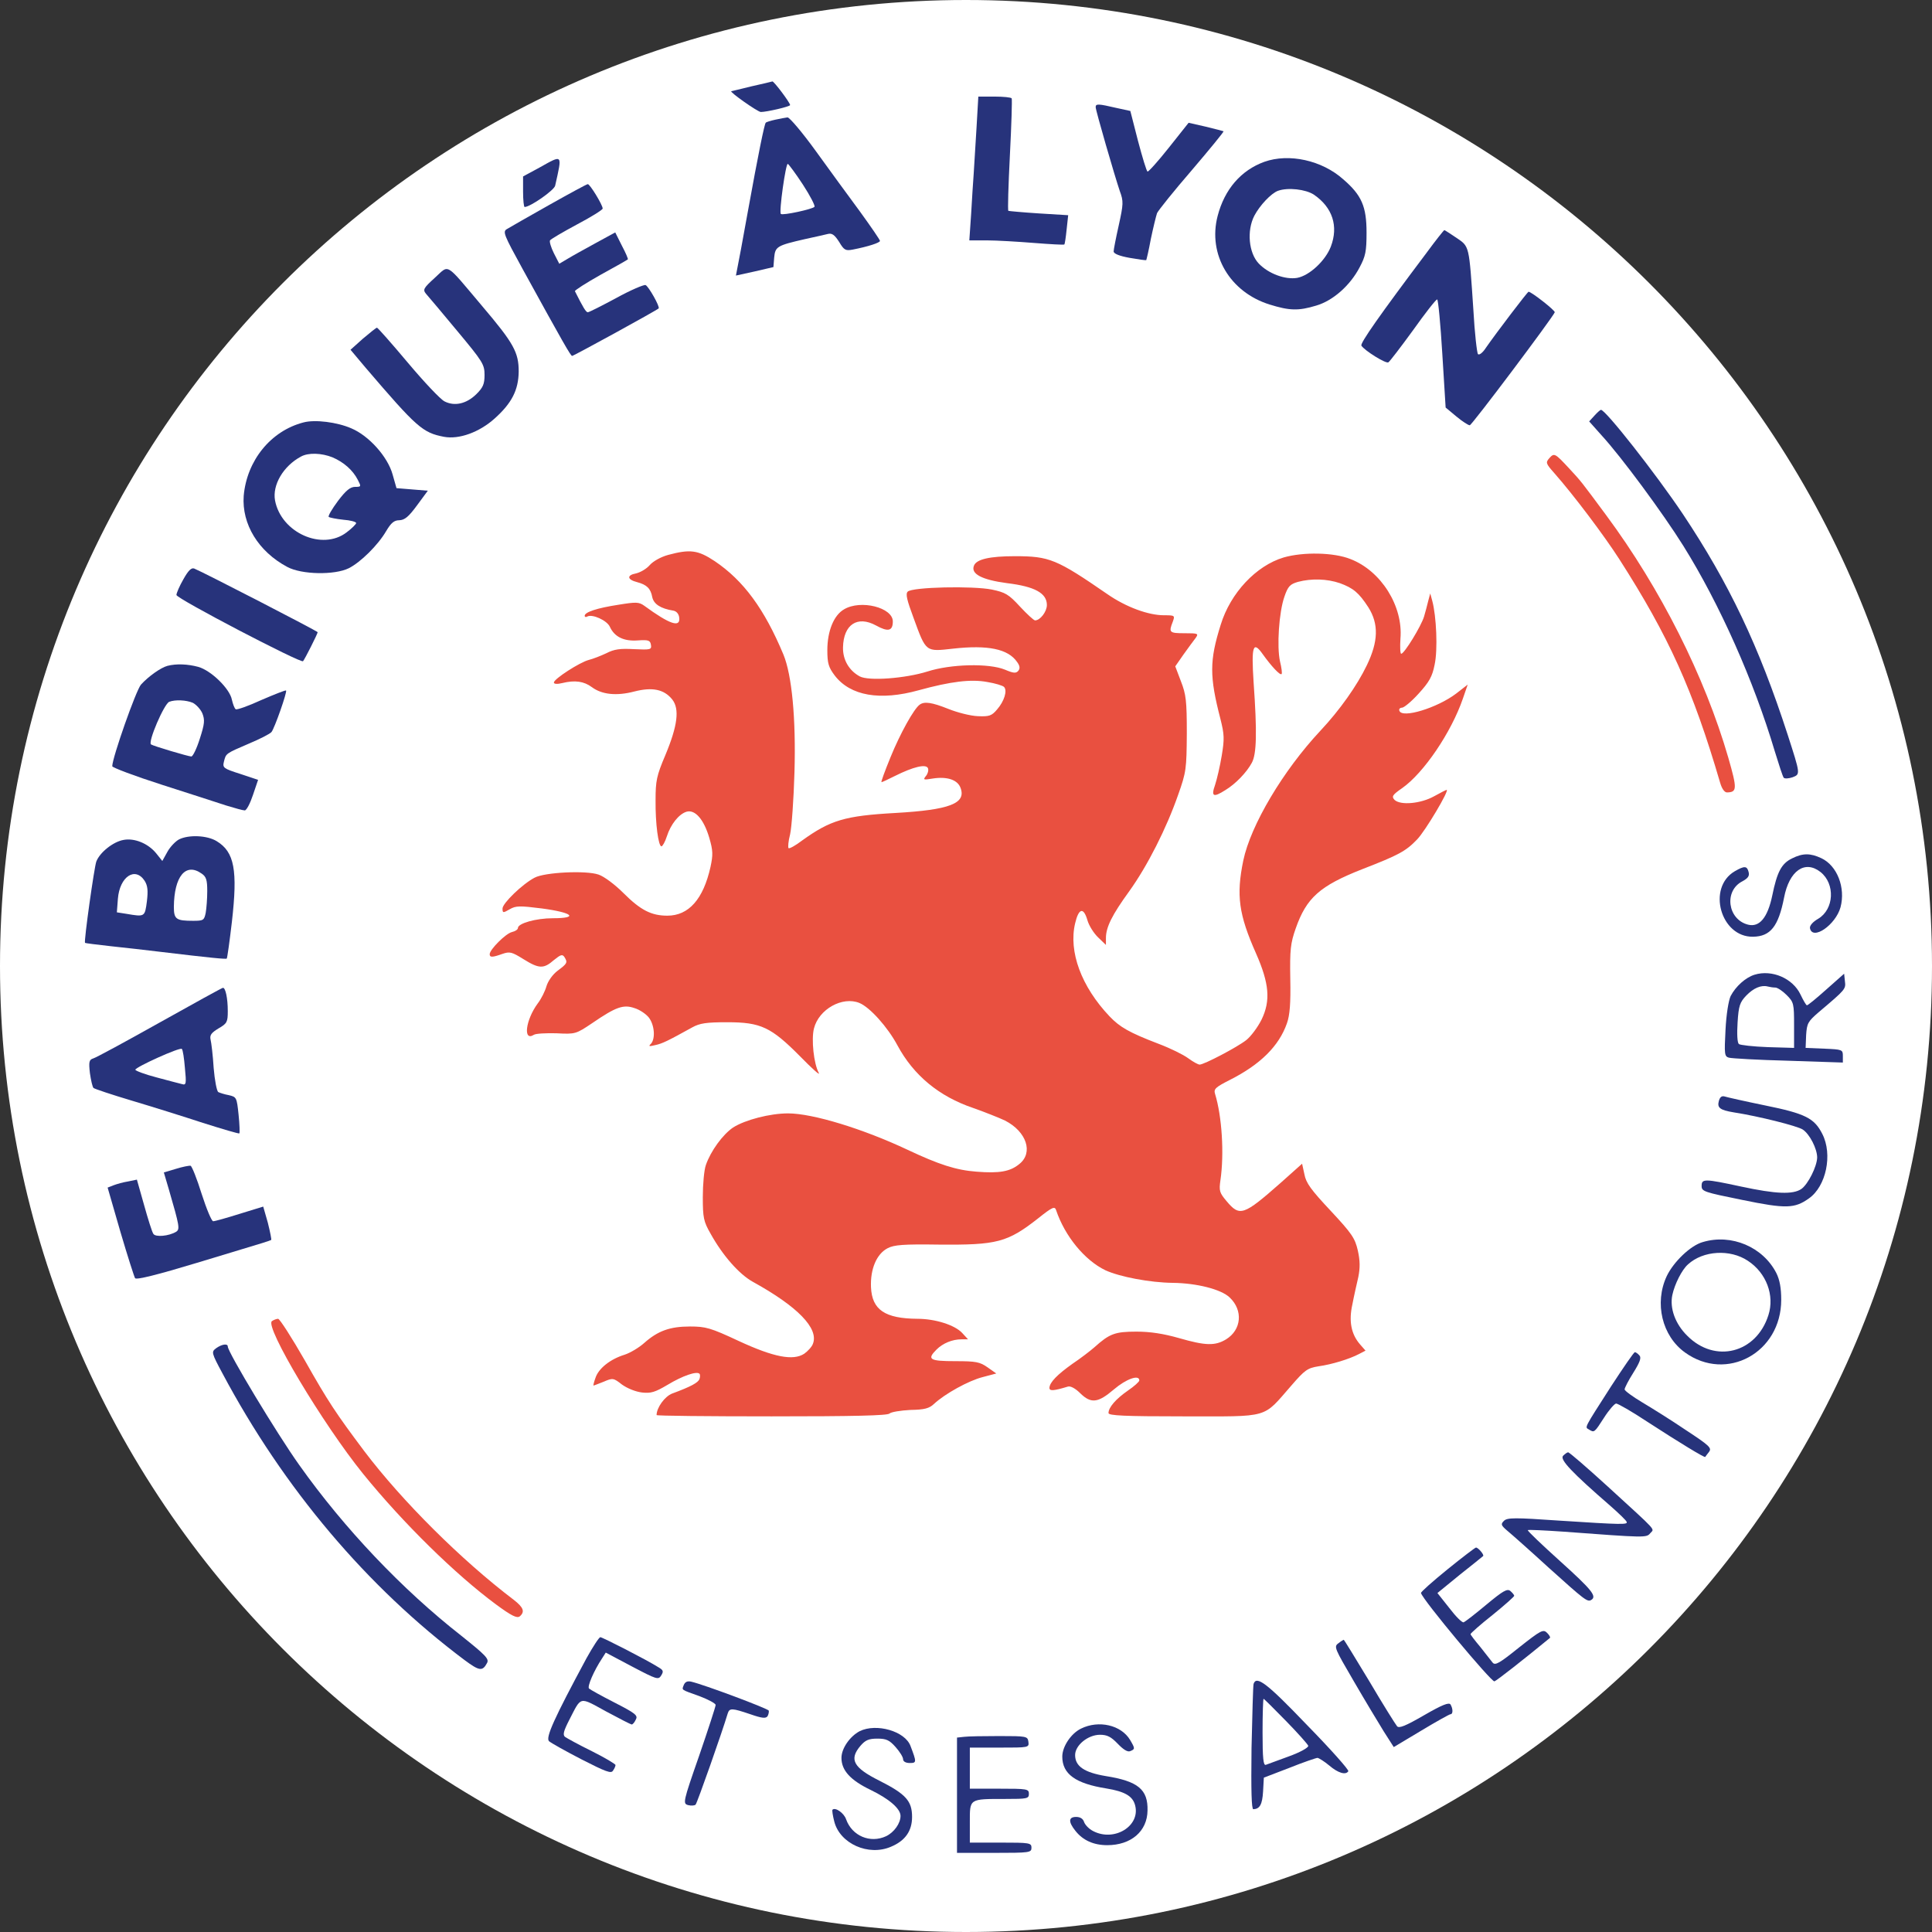
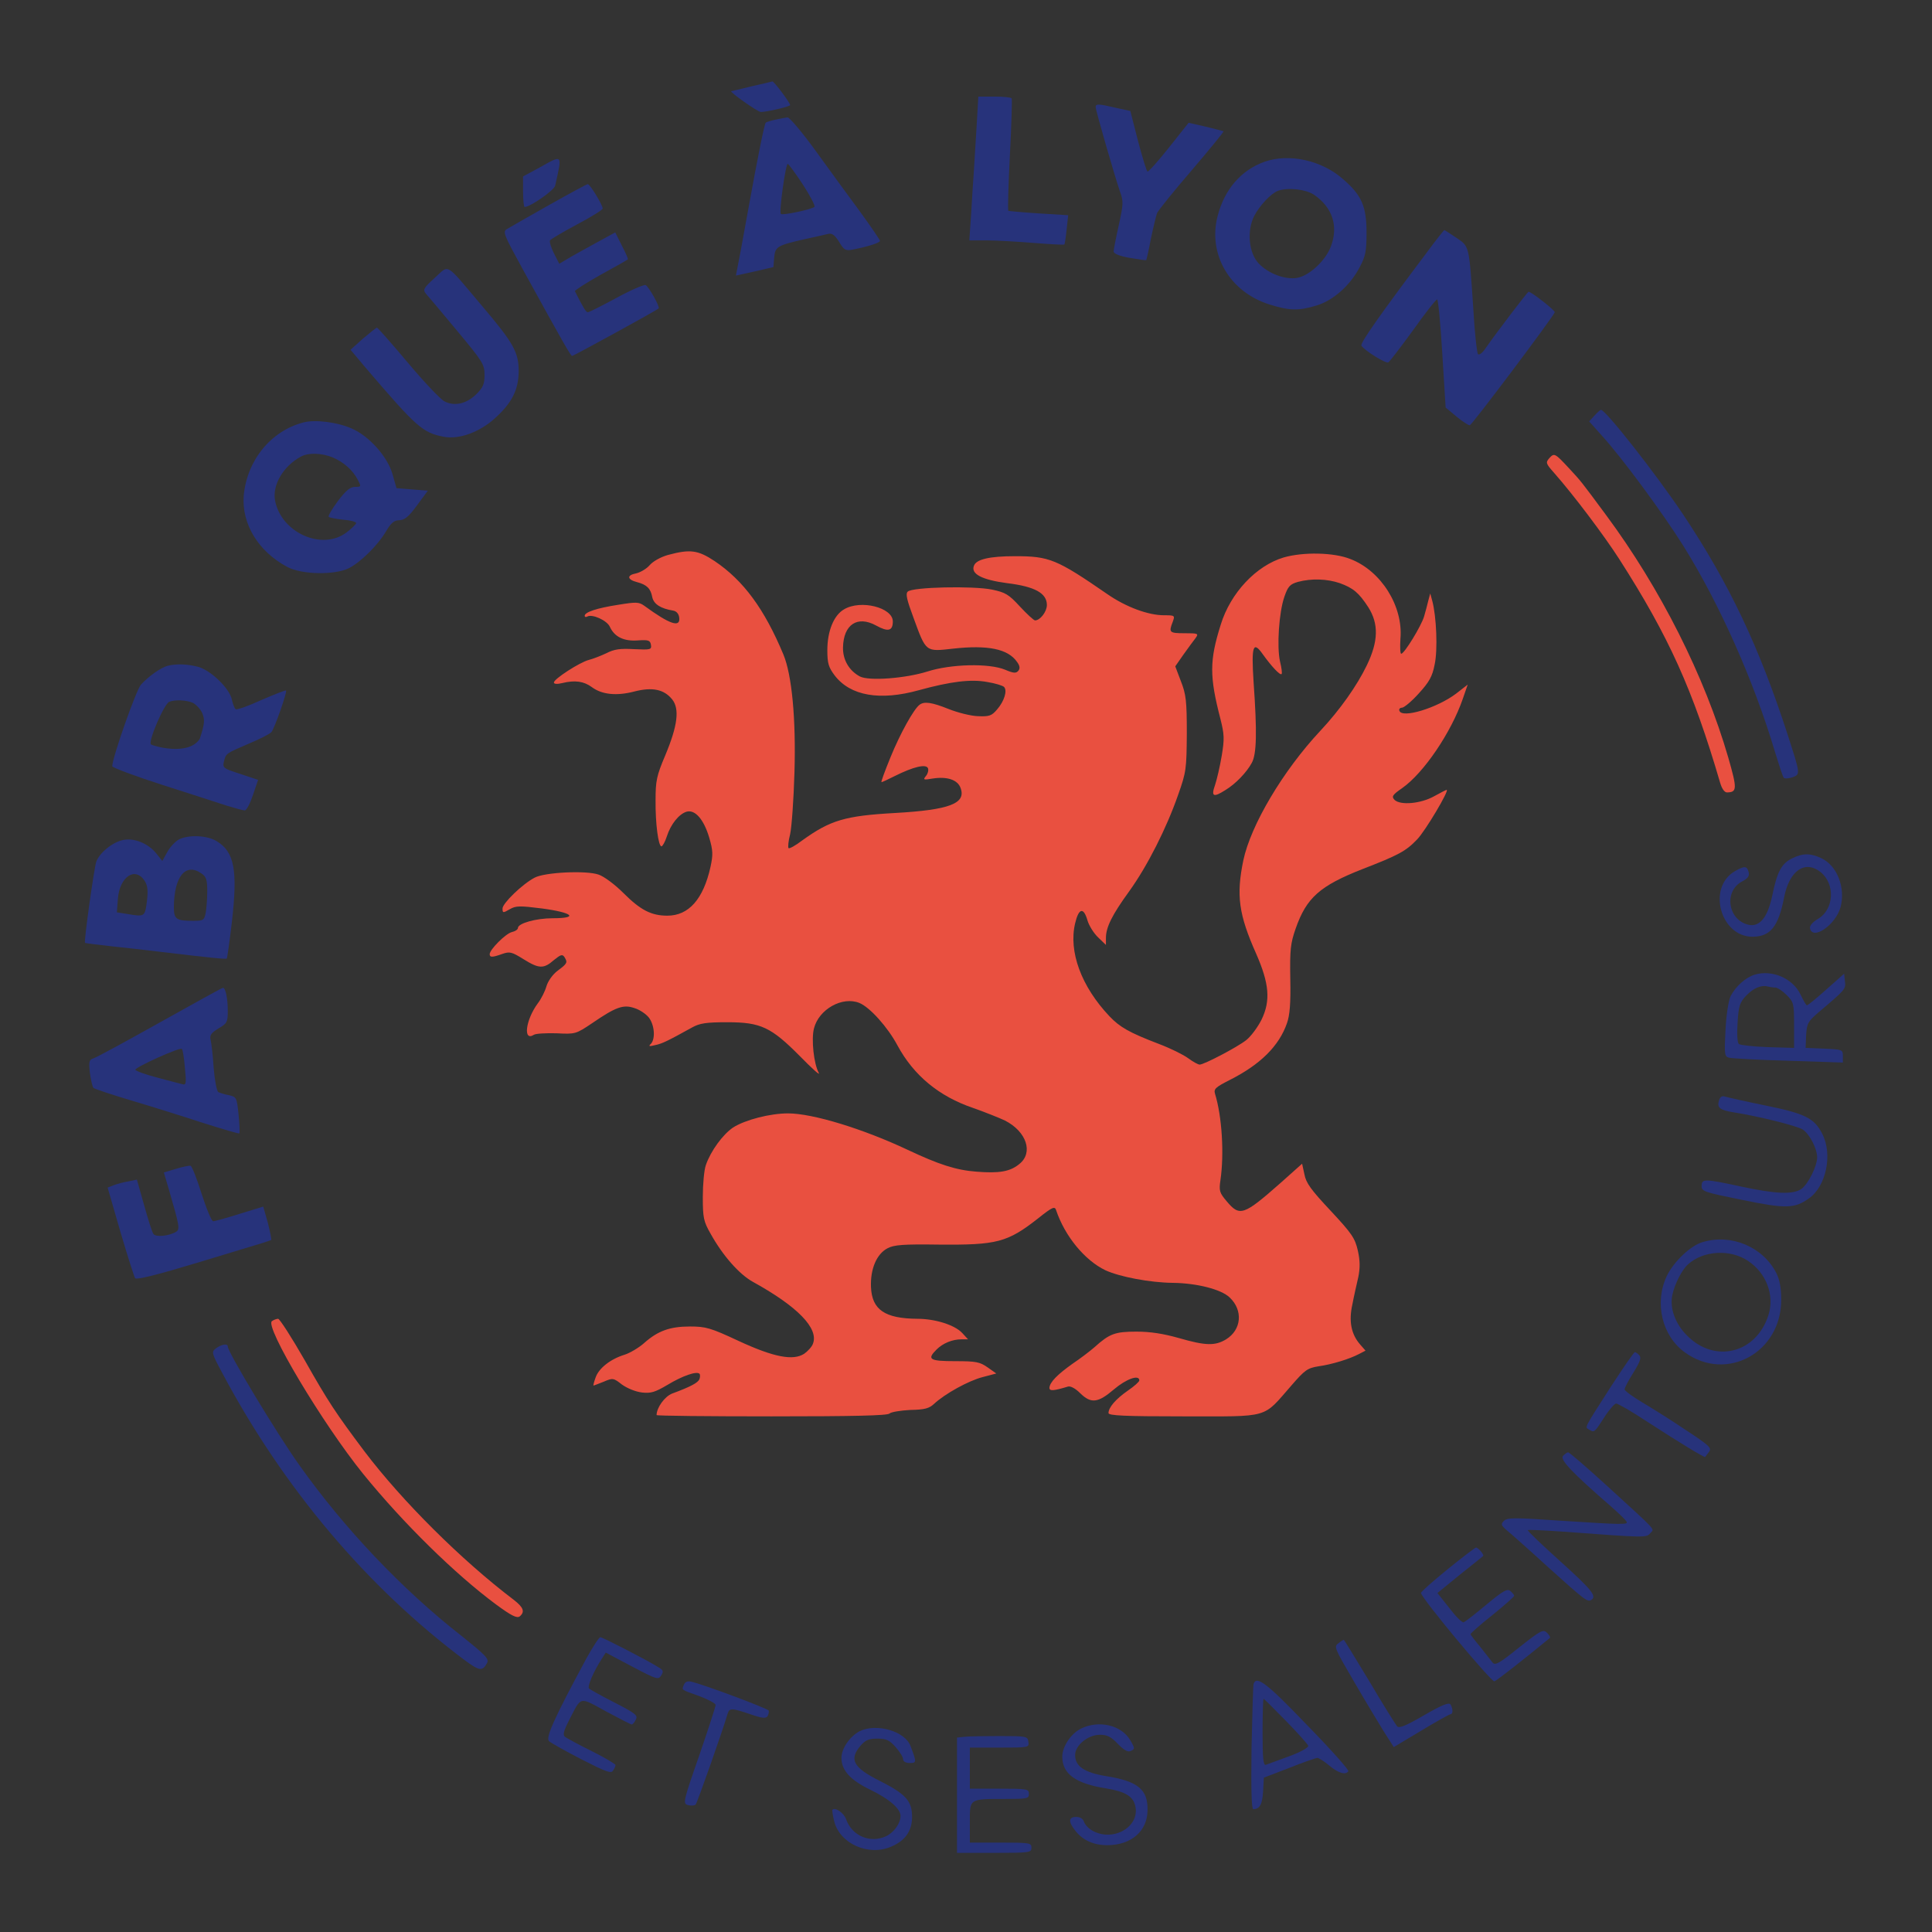
<svg xmlns="http://www.w3.org/2000/svg" width="140" height="140" viewBox="0 0 140 140" fill="none">
  <rect x="0" y="0" width="140" height="140" fill="#333333" stroke="none" />
  <g clip-path="url(#clip0_184_3)">
-     <path d="M140 70C140 31.34 108.66 0 70 0C31.34 0 0 31.34 0 70C0 108.66 31.34 140 70 140C108.66 140 140 108.66 140 70Z" fill="white" />
    <path d="M115.548 30.109L115.157 30.537L116.069 31.56C117.501 33.123 120.497 37.179 121.985 39.561C124.609 43.766 127.084 49.329 128.609 54.446C128.907 55.413 129.186 56.288 129.26 56.362C129.335 56.436 129.614 56.418 129.893 56.325C130.47 56.102 130.47 56.12 129.54 53.236C127.456 46.817 125.297 42.277 121.948 37.253C119.976 34.314 116.348 29.699 116.013 29.699C115.957 29.699 115.752 29.885 115.548 30.109Z" fill="#27337B" />
    <path d="M112.273 33.196C111.994 33.513 112.012 33.587 112.608 34.257C114.04 35.876 116.273 38.853 117.334 40.509C120.925 46.109 122.674 49.979 124.646 56.715C124.776 57.161 124.962 57.422 125.148 57.422C125.874 57.403 125.893 57.18 125.241 54.91C123.53 49.012 120.329 42.648 116.385 37.327C114.524 34.815 114.599 34.908 113.687 33.922C112.682 32.843 112.626 32.806 112.273 33.196Z" fill="#E95040" />
    <path d="M48.416 40.211C47.877 40.36 47.318 40.676 47.076 40.956C46.853 41.216 46.407 41.477 46.09 41.551C45.402 41.681 45.439 41.998 46.165 42.184C46.872 42.37 47.151 42.649 47.263 43.263C47.374 43.784 47.877 44.1 48.788 44.249C49.011 44.286 49.179 44.472 49.216 44.733C49.328 45.514 48.546 45.254 46.686 43.895C46.295 43.616 46.09 43.616 44.825 43.821C43.243 44.063 42.369 44.361 42.369 44.621C42.369 44.714 42.462 44.733 42.555 44.677C42.909 44.472 43.988 44.956 44.193 45.421C44.527 46.147 45.197 46.482 46.221 46.407C47.002 46.352 47.114 46.407 47.169 46.724C47.225 47.077 47.151 47.096 45.941 47.04C44.937 46.984 44.509 47.04 43.932 47.338C43.541 47.524 42.965 47.747 42.667 47.821C42.016 47.989 40.136 49.198 40.136 49.459C40.136 49.57 40.378 49.589 40.75 49.496C41.662 49.273 42.313 49.366 42.89 49.794C43.616 50.333 44.676 50.445 45.96 50.11C47.263 49.775 48.118 49.943 48.714 50.687C49.254 51.375 49.105 52.584 48.212 54.724C47.579 56.213 47.505 56.585 47.505 57.98C47.486 59.692 47.709 61.329 47.932 61.329C48.007 61.329 48.193 61.013 48.323 60.604C48.602 59.729 49.198 58.985 49.756 58.818C50.37 58.65 51.002 59.376 51.393 60.697C51.672 61.646 51.672 61.944 51.486 62.818C50.965 65.162 49.905 66.353 48.36 66.353C47.207 66.353 46.425 65.962 45.179 64.716C44.546 64.083 43.765 63.506 43.374 63.376C42.462 63.06 39.466 63.209 38.741 63.599C37.848 64.065 36.415 65.46 36.415 65.832C36.415 66.167 36.452 66.167 36.936 65.888C37.383 65.628 37.662 65.628 39.281 65.832C41.513 66.13 41.96 66.539 40.062 66.539C38.834 66.539 37.531 66.911 37.531 67.246C37.531 67.358 37.327 67.488 37.085 67.544C36.638 67.656 35.485 68.809 35.485 69.144C35.485 69.386 35.671 69.386 36.397 69.126C36.936 68.939 37.085 68.977 37.922 69.498C39.057 70.205 39.392 70.223 40.136 69.572C40.62 69.181 40.75 69.126 40.899 69.349C41.141 69.74 41.123 69.814 40.415 70.335C40.043 70.614 39.708 71.098 39.597 71.47C39.504 71.805 39.225 72.382 38.964 72.716C38.09 73.907 37.885 75.489 38.685 74.986C38.815 74.894 39.559 74.856 40.322 74.875C41.699 74.949 41.736 74.931 42.927 74.131C44.639 72.959 45.179 72.772 45.979 73.052C46.351 73.163 46.816 73.479 47.021 73.74C47.43 74.279 47.505 75.266 47.169 75.638C46.965 75.824 47.039 75.842 47.486 75.731C48.007 75.619 48.379 75.433 50.165 74.447C50.705 74.149 51.17 74.075 52.696 74.075C55.133 74.075 55.877 74.428 57.98 76.549C58.836 77.424 59.431 77.963 59.338 77.759C58.966 77.089 58.78 75.303 58.984 74.521C59.338 73.126 61.05 72.177 62.278 72.679C63.041 72.996 64.324 74.428 65.031 75.749C66.204 77.926 68.046 79.452 70.52 80.289C71.358 80.587 72.4 80.996 72.828 81.201C74.391 82.001 74.893 83.527 73.87 84.345C73.2 84.904 72.4 85.034 70.762 84.904C69.274 84.792 68.027 84.383 65.776 83.322C62.538 81.796 58.891 80.68 57.105 80.68C55.803 80.68 53.998 81.145 53.123 81.703C52.379 82.206 51.505 83.397 51.151 84.42C51.021 84.773 50.928 85.834 50.928 86.746C50.928 88.234 50.984 88.513 51.486 89.388C52.361 90.969 53.551 92.328 54.556 92.886C57.794 94.672 59.338 96.254 58.91 97.37C58.836 97.593 58.538 97.909 58.278 98.096C57.477 98.617 56.082 98.356 53.514 97.165C51.486 96.216 51.133 96.123 49.998 96.123C48.546 96.123 47.672 96.439 46.686 97.314C46.314 97.649 45.662 98.04 45.253 98.17C44.23 98.486 43.374 99.156 43.151 99.844C43.039 100.142 42.983 100.403 43.002 100.403C43.039 100.403 43.374 100.272 43.746 100.124C44.397 99.844 44.453 99.844 45.067 100.328C45.458 100.607 46.053 100.849 46.518 100.905C47.169 100.979 47.467 100.886 48.379 100.347C49.458 99.696 50.481 99.342 50.686 99.547C50.742 99.603 50.742 99.77 50.686 99.938C50.574 100.198 50.072 100.477 48.714 100.979C48.174 101.184 47.579 102.003 47.579 102.542C47.579 102.598 51.337 102.635 55.914 102.635C61.813 102.635 64.306 102.58 64.455 102.431C64.566 102.319 65.255 102.208 65.962 102.17C67.004 102.152 67.339 102.059 67.692 101.724C68.474 100.998 70.186 100.049 71.209 99.789L72.195 99.528L71.562 99.082C71.004 98.691 70.725 98.635 69.218 98.635C67.357 98.635 67.153 98.505 67.86 97.798C68.325 97.333 69.013 97.053 69.664 97.053H70.148L69.72 96.588C69.181 96.012 67.767 95.565 66.483 95.565C64.12 95.546 63.189 94.914 63.115 93.276C63.059 91.956 63.524 90.858 64.325 90.448C64.79 90.207 65.46 90.151 68.008 90.188C72.251 90.225 72.995 90.039 75.246 88.271C76.27 87.453 76.437 87.397 76.53 87.695C77.163 89.574 78.596 91.323 80.103 92.049C81.163 92.532 83.34 92.942 84.978 92.96C86.708 92.979 88.494 93.425 89.108 94.021C90.094 94.951 89.964 96.365 88.848 97.053C88.047 97.537 87.359 97.519 85.424 96.96C84.308 96.644 83.359 96.495 82.354 96.495C80.791 96.495 80.4 96.644 79.303 97.63C79.005 97.891 78.279 98.449 77.721 98.821C76.623 99.603 76.065 100.161 76.046 100.57C76.046 100.812 76.344 100.793 77.386 100.477C77.572 100.421 77.926 100.607 78.279 100.961C79.061 101.724 79.563 101.668 80.717 100.682C81.61 99.919 82.559 99.584 82.559 100.031C82.559 100.124 82.187 100.459 81.721 100.775C80.865 101.37 80.326 101.984 80.326 102.394C80.326 102.58 81.461 102.635 85.722 102.635C92.122 102.635 91.453 102.822 93.592 100.384C94.56 99.268 94.746 99.138 95.546 99.007C96.495 98.877 97.779 98.486 98.486 98.114L98.951 97.872L98.56 97.426C97.909 96.681 97.723 95.733 98.002 94.504C98.114 93.909 98.318 93.016 98.43 92.532C98.56 91.881 98.56 91.36 98.393 90.616C98.188 89.723 97.965 89.388 96.42 87.732C95.006 86.225 94.634 85.722 94.522 85.09L94.355 84.327L92.792 85.722C90.113 88.085 89.834 88.178 88.885 87.043C88.364 86.429 88.327 86.281 88.438 85.518C88.717 83.601 88.55 80.903 88.047 79.266C87.936 78.912 88.085 78.782 89.108 78.261C91.322 77.145 92.68 75.805 93.257 74.149C93.462 73.572 93.536 72.716 93.499 70.93C93.462 68.809 93.518 68.344 93.89 67.284C94.671 65.051 95.639 64.195 98.709 62.986C101.351 61.962 101.872 61.683 102.691 60.827C103.286 60.213 105.054 57.236 104.83 57.236C104.793 57.236 104.384 57.441 103.919 57.701C102.951 58.241 101.481 58.371 101.053 57.962C100.83 57.72 100.886 57.608 101.612 57.106C103.174 56.008 105.165 53.068 106.003 50.631L106.356 49.608L105.519 50.259C104.142 51.301 101.593 52.082 101.407 51.505C101.351 51.394 101.444 51.282 101.593 51.282C101.742 51.282 102.3 50.817 102.802 50.259C103.565 49.421 103.788 49.031 103.956 48.175C104.198 47.096 104.086 44.64 103.788 43.542L103.64 43.002L103.491 43.56C103.416 43.858 103.286 44.379 103.193 44.677C102.988 45.365 101.76 47.375 101.537 47.375C101.463 47.375 101.444 46.872 101.481 46.277C101.686 43.932 100.086 41.365 97.853 40.509C96.644 40.025 94.429 39.988 93.015 40.397C91.025 40.993 89.164 42.965 88.457 45.272C87.638 47.877 87.638 49.012 88.438 52.101C88.717 53.217 88.736 53.533 88.531 54.761C88.401 55.543 88.178 56.492 88.047 56.883C87.75 57.72 87.917 57.813 88.792 57.255C89.536 56.808 90.336 55.971 90.708 55.282C91.062 54.65 91.099 53.068 90.838 49.403C90.671 46.798 90.801 46.407 91.508 47.412C92.122 48.268 92.755 48.956 92.867 48.845C92.922 48.807 92.867 48.38 92.755 47.933C92.513 46.854 92.68 44.361 93.071 43.244C93.332 42.481 93.481 42.333 94.057 42.165C95.043 41.905 96.16 41.942 97.09 42.258C98.058 42.612 98.467 42.946 99.155 44.007C99.918 45.217 99.881 46.482 99.044 48.212C98.337 49.682 97.09 51.45 95.676 52.957C92.978 55.841 90.634 59.785 90.094 62.353C89.573 64.883 89.759 66.26 91.025 69.107C91.973 71.265 92.085 72.512 91.415 73.889C91.136 74.447 90.634 75.117 90.299 75.377C89.629 75.898 87.247 77.145 86.931 77.145C86.82 77.145 86.447 76.94 86.094 76.68C85.74 76.419 84.791 75.954 83.954 75.638C81.814 74.819 81.145 74.428 80.4 73.647C78.354 71.489 77.423 68.958 77.907 66.911C78.168 65.795 78.521 65.721 78.8 66.688C78.912 67.079 79.265 67.637 79.582 67.935L80.14 68.474V67.972C80.14 67.191 80.586 66.297 81.814 64.604C83.154 62.744 84.531 60.008 85.368 57.608C85.964 55.934 85.982 55.71 86.001 53.143C86.001 50.78 85.945 50.315 85.573 49.366L85.164 48.286L85.759 47.431C86.094 46.965 86.485 46.426 86.633 46.24C86.875 45.905 86.82 45.886 85.833 45.886C84.736 45.886 84.68 45.83 84.978 45.068C85.145 44.602 85.145 44.584 84.345 44.584C83.21 44.584 81.591 43.988 80.251 43.058C76.549 40.509 76.046 40.304 73.535 40.304C71.711 40.304 70.744 40.528 70.576 40.993C70.334 41.588 71.153 42.016 72.977 42.258C74.986 42.5 75.861 42.984 75.861 43.84C75.861 44.323 75.377 44.956 75.005 44.956C74.912 44.956 74.428 44.51 73.907 43.951C73.088 43.058 72.846 42.928 71.879 42.723C70.502 42.444 66.111 42.537 65.776 42.872C65.608 43.039 65.72 43.486 66.204 44.788C67.115 47.282 67.06 47.226 69.069 47.003C71.581 46.724 73.051 47.021 73.702 47.97C73.907 48.249 73.925 48.435 73.795 48.603C73.628 48.807 73.442 48.789 72.828 48.528C71.655 48.045 68.883 48.119 67.209 48.659C65.608 49.161 62.948 49.366 62.296 49.012C61.515 48.584 61.068 47.803 61.087 46.91C61.124 45.254 62.129 44.584 63.487 45.328C64.362 45.812 64.697 45.719 64.697 45.03C64.697 44.026 62.371 43.43 61.161 44.156C60.417 44.584 59.952 45.737 59.952 47.114C59.952 48.082 60.045 48.361 60.492 48.956C61.627 50.426 63.766 50.798 66.576 50.017C68.883 49.384 70.353 49.198 71.544 49.421C72.121 49.514 72.66 49.682 72.753 49.775C73.014 50.035 72.772 50.817 72.251 51.412C71.86 51.877 71.674 51.933 70.855 51.896C70.334 51.877 69.385 51.636 68.734 51.375C67.525 50.891 66.985 50.817 66.65 51.059C66.222 51.356 65.218 53.18 64.529 54.873C64.12 55.878 63.822 56.678 63.878 56.678C63.934 56.678 64.362 56.473 64.846 56.231C66.185 55.562 67.115 55.338 67.246 55.673C67.302 55.822 67.227 56.083 67.097 56.231C66.874 56.511 66.911 56.529 67.581 56.417C68.641 56.25 69.404 56.511 69.609 57.106C70.018 58.222 68.808 58.687 64.883 58.911C61.217 59.115 60.175 59.432 58.129 60.902C57.645 61.274 57.198 61.516 57.142 61.46C57.087 61.404 57.124 60.957 57.254 60.455C57.366 59.971 57.515 57.925 57.571 55.934C57.682 52.064 57.384 48.919 56.77 47.431C55.394 44.137 53.886 42.072 51.784 40.658C50.574 39.858 50.016 39.783 48.416 40.211Z" fill="#E95040" />
    <path d="M54.463 6.254C53.7 6.44 53.03 6.608 52.993 6.608C52.826 6.645 54.91 8.115 55.133 8.115C55.561 8.115 57.254 7.724 57.254 7.613C57.254 7.445 56.082 5.882 55.97 5.901C55.914 5.919 55.226 6.087 54.463 6.254Z" fill="#27337B" />
    <path d="M70.762 9.269C70.688 10.534 70.595 12.023 70.558 12.581C70.52 13.139 70.427 14.46 70.372 15.502L70.241 17.419H71.525C72.214 17.419 73.758 17.512 74.93 17.605C76.102 17.698 77.088 17.753 77.126 17.716C77.163 17.679 77.237 17.177 77.293 16.619L77.405 15.595L75.284 15.465C74.112 15.39 73.125 15.297 73.07 15.279C73.014 15.242 73.07 13.437 73.181 11.241C73.293 9.064 73.349 7.222 73.311 7.129C73.274 7.055 72.698 6.999 72.065 6.999H70.893L70.762 9.269Z" fill="#27337B" />
    <path d="M79.396 7.762C79.396 8.004 80.773 12.749 81.145 13.846C81.424 14.591 81.405 14.795 81.07 16.321C80.866 17.233 80.698 18.089 80.698 18.219C80.698 18.386 81.126 18.554 81.852 18.684C82.484 18.796 83.024 18.87 83.061 18.852C83.08 18.814 83.247 18.126 83.396 17.307C83.564 16.507 83.768 15.67 83.843 15.447C83.936 15.242 85.071 13.828 86.373 12.321C87.657 10.814 88.699 9.548 88.662 9.511C88.624 9.493 88.048 9.344 87.359 9.176L86.131 8.897L84.698 10.702C83.917 11.688 83.21 12.47 83.154 12.432C83.08 12.395 82.782 11.409 82.466 10.218L81.908 8.041L80.884 7.818C79.6 7.52 79.396 7.502 79.396 7.762Z" fill="#27337B" />
    <path d="M56.175 8.674C55.84 8.748 55.524 8.841 55.487 8.897C55.394 8.99 54.965 11.056 54.184 15.372C53.831 17.363 53.477 19.224 53.421 19.484L53.328 19.968L54.686 19.67L56.045 19.354L56.1 18.666C56.175 17.866 56.305 17.791 58.333 17.326C59.022 17.177 59.766 17.01 59.989 16.954C60.287 16.88 60.473 17.01 60.808 17.531C61.161 18.126 61.273 18.182 61.776 18.089C62.929 17.866 63.766 17.587 63.766 17.456C63.766 17.382 63.115 16.433 62.334 15.354C61.534 14.274 60.082 12.284 59.115 10.944C58.147 9.604 57.217 8.507 57.068 8.507C56.919 8.525 56.51 8.6 56.175 8.674ZM58.184 13.381C58.705 14.181 59.078 14.907 59.022 14.982C58.929 15.149 56.696 15.633 56.584 15.502C56.435 15.372 56.938 11.819 57.087 11.874C57.161 11.912 57.663 12.581 58.184 13.381Z" fill="#27337B" />
    <path d="M39.076 12.152L37.904 12.785V13.902C37.904 14.497 37.959 14.999 38.015 14.999C38.425 14.999 40.155 13.79 40.229 13.455C40.75 11.129 40.806 11.185 39.076 12.152Z" fill="#27337B" />
    <path d="M91.62 11.725C89.927 12.339 88.736 13.716 88.234 15.651C87.508 18.442 89.127 21.177 92.011 22.07C93.444 22.516 94.095 22.535 95.379 22.144C96.588 21.791 97.835 20.693 98.523 19.372C98.951 18.572 99.025 18.218 99.025 16.86C99.025 14.962 98.672 14.143 97.332 12.99C95.788 11.613 93.406 11.092 91.62 11.725ZM95.211 14.106C96.569 15.037 96.997 16.395 96.439 17.865C96.048 18.888 94.895 19.967 94.002 20.135C93.146 20.284 91.918 19.837 91.211 19.093C90.485 18.33 90.336 16.711 90.894 15.632C91.285 14.888 92.104 14.013 92.606 13.827C93.332 13.567 94.616 13.716 95.211 14.106Z" fill="#27337B" />
    <path d="M39.764 14.87C38.276 15.707 36.917 16.488 36.731 16.6C36.415 16.786 36.508 17.009 37.866 19.484C40.862 24.936 41.346 25.773 41.457 25.791C41.569 25.791 47.579 22.498 47.728 22.349C47.839 22.238 47.002 20.749 46.779 20.656C46.648 20.619 45.681 21.028 44.639 21.605C43.597 22.163 42.685 22.628 42.592 22.628C42.462 22.628 42.239 22.256 41.662 21.103C41.625 21.047 42.462 20.507 43.523 19.912C44.583 19.335 45.458 18.833 45.495 18.796C45.532 18.777 45.346 18.33 45.067 17.809L44.583 16.842L43.15 17.623C42.369 18.051 41.457 18.554 41.123 18.758L40.527 19.112L40.136 18.349C39.932 17.94 39.801 17.512 39.857 17.419C39.913 17.326 40.806 16.805 41.811 16.265C42.834 15.726 43.672 15.204 43.672 15.111C43.672 14.851 42.741 13.325 42.592 13.344C42.518 13.344 41.253 14.032 39.764 14.87Z" fill="#27337B" />
    <path d="M103.379 18.312C99.993 22.815 98.541 24.881 98.653 25.048C98.876 25.401 100.421 26.369 100.607 26.257C100.7 26.201 101.5 25.16 102.393 23.932C103.267 22.703 104.049 21.699 104.142 21.699C104.216 21.699 104.384 23.466 104.514 25.625L104.756 29.532L105.538 30.183C105.965 30.537 106.393 30.816 106.505 30.816C106.654 30.816 112.496 23.038 112.664 22.629C112.701 22.499 110.971 21.141 110.766 21.141C110.691 21.141 108.44 24.099 107.677 25.197C107.454 25.55 107.193 25.755 107.1 25.662C107.026 25.587 106.858 24.136 106.765 22.443C106.449 17.717 106.486 17.884 105.538 17.233C105.091 16.936 104.7 16.675 104.663 16.675C104.626 16.675 104.049 17.401 103.379 18.312Z" fill="#27337B" />
    <path d="M31.503 20.136C30.684 20.88 30.628 20.992 30.87 21.289C31.019 21.457 32.043 22.666 33.122 23.969C34.982 26.201 35.112 26.406 35.112 27.169C35.112 27.839 35.001 28.081 34.517 28.564C33.792 29.271 32.936 29.457 32.21 29.085C31.912 28.936 30.721 27.671 29.549 26.276C28.377 24.88 27.372 23.745 27.317 23.745C27.261 23.745 26.796 24.117 26.293 24.545L25.4 25.345L26.479 26.629C30.219 31.002 30.628 31.355 32.173 31.653C33.27 31.858 34.74 31.318 35.838 30.332C37.085 29.216 37.569 28.267 37.587 26.927C37.587 25.532 37.234 24.88 34.926 22.164C32.191 18.926 32.582 19.168 31.503 20.136Z" fill="#27337B" />
    <path d="M21.995 30.61C19.614 31.224 17.883 33.382 17.66 35.931C17.511 37.978 18.721 39.969 20.823 41.085C21.865 41.644 24.247 41.681 25.27 41.178C26.126 40.75 27.391 39.504 27.986 38.48C28.34 37.885 28.563 37.699 28.935 37.699C29.326 37.681 29.605 37.457 30.219 36.62L31.001 35.559L29.866 35.466L28.731 35.373L28.451 34.387C28.098 33.103 26.74 31.578 25.456 31.038C24.433 30.591 22.832 30.387 21.995 30.61ZM24.098 33.141C24.916 33.494 25.567 34.071 25.921 34.759C26.182 35.261 26.182 35.28 25.735 35.28C25.382 35.28 25.065 35.541 24.488 36.303C24.061 36.88 23.763 37.383 23.819 37.457C23.893 37.513 24.358 37.606 24.879 37.662C25.382 37.699 25.809 37.811 25.809 37.904C25.809 37.978 25.493 38.294 25.121 38.574C23.354 39.932 20.377 38.611 19.93 36.266C19.725 35.15 20.525 33.773 21.809 33.085C22.349 32.787 23.298 32.824 24.098 33.141Z" fill="#27337B" />
-     <path d="M13.287 41.979C13.008 42.462 12.785 42.983 12.785 43.114C12.785 43.374 21.809 48.082 21.958 47.914C22.07 47.803 23.019 45.923 23.019 45.812C23.019 45.737 14.683 41.439 14.069 41.197C13.864 41.123 13.641 41.346 13.287 41.979Z" fill="#27337B" />
-     <path d="M12.134 48.25C11.65 48.38 10.757 49.013 10.217 49.608C9.864 49.999 8.134 54.911 8.134 55.525C8.134 55.618 9.752 56.232 11.725 56.864C13.678 57.497 15.799 58.167 16.395 58.371C17.009 58.558 17.604 58.725 17.734 58.725C17.865 58.725 18.125 58.223 18.33 57.609L18.702 56.511L17.418 56.083C16.19 55.692 16.116 55.636 16.227 55.19C16.376 54.594 16.339 54.613 18.032 53.887C18.832 53.553 19.558 53.18 19.669 53.05C19.893 52.79 20.823 50.129 20.73 50.036C20.693 49.999 19.893 50.315 18.944 50.724C18.014 51.152 17.176 51.45 17.083 51.394C16.99 51.338 16.878 51.022 16.804 50.706C16.655 49.906 15.297 48.585 14.367 48.324C13.604 48.12 12.785 48.082 12.134 48.25ZM13.976 50.929C14.218 51.059 14.534 51.394 14.664 51.692C14.85 52.176 14.832 52.436 14.478 53.534C14.255 54.241 13.976 54.818 13.864 54.818C13.66 54.818 11.092 54.055 10.943 53.943C10.701 53.776 11.892 51.003 12.264 50.855C12.692 50.687 13.492 50.724 13.976 50.929Z" fill="#27337B" />
+     <path d="M12.134 48.25C11.65 48.38 10.757 49.013 10.217 49.608C9.864 49.999 8.134 54.911 8.134 55.525C8.134 55.618 9.752 56.232 11.725 56.864C13.678 57.497 15.799 58.167 16.395 58.371C17.009 58.558 17.604 58.725 17.734 58.725C17.865 58.725 18.125 58.223 18.33 57.609L18.702 56.511L17.418 56.083C16.19 55.692 16.116 55.636 16.227 55.19C16.376 54.594 16.339 54.613 18.032 53.887C18.832 53.553 19.558 53.18 19.669 53.05C19.893 52.79 20.823 50.129 20.73 50.036C20.693 49.999 19.893 50.315 18.944 50.724C18.014 51.152 17.176 51.45 17.083 51.394C16.99 51.338 16.878 51.022 16.804 50.706C16.655 49.906 15.297 48.585 14.367 48.324C13.604 48.12 12.785 48.082 12.134 48.25ZM13.976 50.929C14.218 51.059 14.534 51.394 14.664 51.692C14.85 52.176 14.832 52.436 14.478 53.534C13.66 54.818 11.092 54.055 10.943 53.943C10.701 53.776 11.892 51.003 12.264 50.855C12.692 50.687 13.492 50.724 13.976 50.929Z" fill="#27337B" />
    <path d="M12.971 60.827C12.729 60.957 12.339 61.348 12.134 61.72L11.762 62.39L11.315 61.831C10.72 61.106 9.734 60.715 8.952 60.864C8.208 60.994 7.24 61.757 6.98 62.427C6.831 62.817 6.068 68.232 6.161 68.325C6.161 68.344 7.017 68.455 8.041 68.567C9.064 68.678 10.608 68.846 11.483 68.957C15.371 69.423 16.376 69.516 16.432 69.46C16.469 69.423 16.637 68.232 16.804 66.799C17.232 63.059 16.99 61.738 15.706 60.957C15.018 60.529 13.678 60.473 12.971 60.827ZM14.609 63.301C14.943 63.524 15.018 63.766 15.018 64.566C15.018 65.125 14.962 65.832 14.906 66.148C14.794 66.688 14.739 66.725 13.995 66.725C12.767 66.725 12.599 66.613 12.599 65.72C12.618 63.506 13.455 62.483 14.609 63.301ZM10.478 63.822C10.701 64.176 10.738 64.529 10.645 65.311C10.496 66.446 10.496 66.446 9.175 66.222L8.468 66.111L8.543 65.125C8.673 63.524 9.79 62.78 10.478 63.822Z" fill="#27337B" />
    <path d="M11.576 74.093C9.12 75.47 6.961 76.642 6.757 76.698C6.459 76.791 6.422 76.94 6.515 77.759C6.589 78.28 6.701 78.763 6.775 78.838C6.868 78.912 8.096 79.322 9.529 79.75C10.962 80.177 13.287 80.903 14.702 81.368C16.116 81.815 17.306 82.168 17.344 82.131C17.381 82.094 17.362 81.48 17.288 80.773C17.158 79.526 17.139 79.489 16.581 79.359C16.265 79.303 15.93 79.191 15.818 79.136C15.706 79.061 15.557 78.28 15.483 77.387C15.427 76.475 15.316 75.563 15.26 75.34C15.185 75.005 15.316 74.838 15.837 74.521C16.451 74.168 16.506 74.056 16.506 73.275C16.506 72.326 16.339 71.563 16.153 71.581C16.097 71.581 14.032 72.716 11.576 74.093ZM13.399 77.387C13.511 78.522 13.492 78.652 13.194 78.559C13.027 78.522 12.19 78.298 11.352 78.075C10.497 77.852 9.808 77.591 9.808 77.517C9.808 77.331 13.046 75.861 13.176 76.01C13.25 76.066 13.343 76.698 13.399 77.387Z" fill="#27337B" />
    <path d="M12.748 84.699L11.873 84.96L12.246 86.225C13.008 88.848 13.046 89.071 12.767 89.257C12.246 89.574 11.259 89.667 11.111 89.406C11.018 89.276 10.72 88.327 10.441 87.322L9.92 85.48L9.287 85.611C8.934 85.666 8.469 85.797 8.227 85.89L7.799 86.057L8.729 89.276C9.25 91.044 9.734 92.551 9.79 92.625C9.901 92.755 11.445 92.365 14.274 91.509C14.944 91.304 16.413 90.858 17.53 90.523C18.665 90.188 19.614 89.89 19.651 89.853C19.688 89.834 19.576 89.276 19.409 88.606L19.074 87.434L17.381 87.955C16.432 88.253 15.576 88.495 15.446 88.495C15.334 88.495 14.962 87.602 14.609 86.504C14.274 85.425 13.902 84.494 13.809 84.476C13.697 84.457 13.232 84.55 12.748 84.699Z" fill="#27337B" />
    <path d="M19.707 95.733C19.148 96.086 23.391 103.194 26.331 106.822C29.233 110.394 32.992 114.078 35.931 116.255C37.066 117.093 37.457 117.279 37.662 117.13C38.052 116.795 37.941 116.479 37.215 115.92C33.419 113.037 29.14 108.776 26.405 105.166C24.34 102.412 23.781 101.575 22.088 98.579C21.139 96.924 20.265 95.565 20.153 95.565C20.041 95.565 19.837 95.64 19.707 95.733Z" fill="#E95040" />
    <path d="M15.65 97.705C15.315 97.965 15.315 98.021 16.115 99.51C20.562 107.864 26.609 115.009 33.661 120.293C34.74 121.093 34.964 121.13 35.298 120.498C35.447 120.2 35.187 119.939 33.419 118.525C29.14 115.176 24.935 110.748 21.679 106.152C20.097 103.938 16.506 97.984 16.506 97.575C16.506 97.333 16.06 97.407 15.65 97.705Z" fill="#27337B" />
    <path d="M129.856 62.204C129.093 62.577 128.777 63.172 128.423 64.902C128.088 66.502 127.493 67.21 126.674 67.005C125.186 66.633 124.907 64.549 126.265 63.86C126.674 63.637 126.786 63.47 126.711 63.19C126.6 62.744 126.414 62.725 125.707 63.135C123.679 64.326 124.683 67.916 127.028 67.879C128.293 67.861 128.87 67.135 129.279 65.051C129.651 63.097 130.786 62.297 131.921 63.19C133 64.046 132.907 65.888 131.754 66.577C131.363 66.8 131.121 67.079 131.158 67.265C131.344 68.177 133.019 67.023 133.372 65.74C133.745 64.326 133.131 62.725 131.977 62.186C131.177 61.814 130.637 61.814 129.856 62.204Z" fill="#27337B" />
    <path d="M127.139 70.632C126.488 70.837 125.781 71.469 125.409 72.177C125.26 72.493 125.093 73.498 125.037 74.632C124.944 76.4 124.963 76.549 125.279 76.642C125.465 76.698 127.419 76.809 129.596 76.865L133.54 76.996V76.512C133.54 76.065 133.503 76.047 132.2 75.991L130.842 75.935L130.879 75.005C130.935 74.149 131.01 74.019 131.81 73.33C133.745 71.693 133.763 71.674 133.689 71.097L133.633 70.558L132.331 71.711C131.624 72.344 130.991 72.865 130.935 72.846C130.879 72.846 130.675 72.493 130.47 72.065C129.912 70.893 128.405 70.241 127.139 70.632ZM128.647 71.562C128.796 71.562 129.168 71.804 129.465 72.102C129.986 72.623 130.005 72.735 130.005 74.298V75.935L128.107 75.879C127.046 75.842 126.098 75.73 126.005 75.656C125.893 75.563 125.856 74.93 125.912 74.093C125.986 72.883 126.079 72.623 126.544 72.139C127.065 71.6 127.623 71.358 128.107 71.488C128.256 71.525 128.479 71.562 128.647 71.562Z" fill="#27337B" />
    <path d="M124.553 79.787C124.423 80.271 124.627 80.438 125.632 80.606C127.437 80.885 130.246 81.592 130.637 81.852C131.14 82.187 131.679 83.248 131.679 83.88C131.661 84.531 131.028 85.797 130.544 86.15C129.93 86.578 128.684 86.522 126.172 85.983C123.492 85.406 123.306 85.406 123.306 85.945C123.306 86.336 123.492 86.392 126.246 86.95C129.409 87.601 130.042 87.583 131.084 86.839C132.33 85.964 132.814 83.657 132.051 82.168C131.475 81.034 130.842 80.698 127.902 80.103C126.451 79.805 125.13 79.508 124.962 79.452C124.758 79.396 124.627 79.508 124.553 79.787Z" fill="#27337B" />
    <path d="M123.399 90.002C122.506 90.244 121.26 91.453 120.776 92.477C119.864 94.43 120.441 96.812 122.097 98.003C125.111 100.18 129.074 98.021 129.074 94.188C129.074 93.332 128.963 92.737 128.721 92.253C127.753 90.356 125.465 89.388 123.399 90.002ZM126.655 91.36C127.995 92.235 128.609 93.872 128.144 95.305C127.269 98.058 124.274 98.821 122.264 96.793C121.39 95.937 120.981 94.784 121.185 93.835C121.353 93.053 121.874 92.011 122.32 91.621C123.418 90.616 125.372 90.504 126.655 91.36Z" fill="#27337B" />
    <path d="M116.757 100.441C114.729 103.604 114.841 103.399 115.138 103.585C115.529 103.827 115.529 103.827 116.236 102.729C116.59 102.171 116.999 101.706 117.111 101.706C117.241 101.706 118.246 102.283 119.343 103.008C121.781 104.59 123.53 105.65 123.567 105.576C123.586 105.539 123.716 105.371 123.846 105.204C124.051 104.925 123.883 104.757 122.153 103.622C121.111 102.915 119.678 102.022 118.99 101.613C118.302 101.204 117.725 100.776 117.725 100.683C117.725 100.571 118.004 100.031 118.357 99.473C118.822 98.729 118.953 98.394 118.804 98.227C118.692 98.096 118.543 97.985 118.469 97.985C118.395 97.985 117.632 99.101 116.757 100.441Z" fill="#27337B" />
    <path d="M113.259 105.5C113.036 105.78 113.892 106.691 116.701 109.129C117.315 109.668 117.855 110.189 117.873 110.282C117.967 110.487 117.557 110.487 112.98 110.189C109.761 109.966 109.221 109.966 108.98 110.208C108.738 110.45 108.756 110.524 109.259 110.952C109.575 111.213 110.896 112.385 112.217 113.594C114.822 115.939 115.027 116.106 115.306 115.939C115.734 115.678 115.362 115.213 113.073 113.148C111.733 111.938 110.673 110.933 110.71 110.878C110.766 110.84 111.919 110.896 113.278 110.989C119.269 111.436 119.306 111.436 119.585 111.101C119.883 110.747 120.199 111.101 116.459 107.677C114.989 106.338 113.724 105.24 113.631 105.24C113.557 105.24 113.389 105.37 113.259 105.5Z" fill="#27337B" />
    <path d="M104.886 113.725C103.807 114.599 102.951 115.362 102.97 115.437C103.1 115.939 108.087 121.912 108.291 121.837C108.44 121.8 110.431 120.237 112.31 118.693C112.366 118.655 112.273 118.488 112.105 118.321C111.827 118.042 111.659 118.135 110.078 119.381C108.645 120.535 108.347 120.702 108.161 120.479C108.049 120.33 107.64 119.809 107.268 119.344C106.877 118.879 106.561 118.469 106.561 118.414C106.561 118.358 107.268 117.725 108.142 117.037C109.017 116.33 109.724 115.697 109.724 115.641C109.724 115.567 109.594 115.418 109.445 115.288C109.222 115.102 108.924 115.269 107.714 116.274C106.914 116.944 106.17 117.52 106.059 117.558C105.947 117.595 105.482 117.13 105.017 116.516L104.161 115.437L105.779 114.116C106.672 113.409 107.435 112.794 107.473 112.757C107.566 112.664 107.1 112.125 106.952 112.143C106.896 112.143 105.965 112.85 104.886 113.725Z" fill="#27337B" />
    <path d="M42.499 120.163C40.155 124.517 39.523 125.912 39.783 126.173C39.932 126.303 40.992 126.898 42.146 127.494C43.895 128.387 44.286 128.536 44.416 128.312C44.528 128.163 44.602 127.977 44.602 127.903C44.602 127.829 43.821 127.363 42.89 126.898C41.941 126.433 41.067 125.949 40.937 125.856C40.769 125.707 40.843 125.428 41.253 124.628C42.146 122.898 41.941 122.935 43.913 124.014C44.881 124.535 45.718 124.963 45.774 124.963C45.849 124.963 45.979 124.814 46.072 124.61C46.239 124.312 46.072 124.163 44.546 123.382C43.597 122.898 42.76 122.433 42.685 122.358C42.537 122.228 43.02 121.093 43.634 120.163L43.895 119.753L45.793 120.758C47.598 121.707 47.709 121.744 47.914 121.409C48.1 121.112 48.063 121.019 47.709 120.814C46.891 120.293 43.653 118.637 43.504 118.637C43.411 118.637 42.965 119.325 42.499 120.163Z" fill="#27337B" />
    <path d="M96.979 119.083C96.644 119.325 96.718 119.455 98.095 121.818C98.895 123.195 99.881 124.833 100.272 125.465L100.997 126.6L102.988 125.409C104.068 124.758 105.035 124.219 105.11 124.219C105.296 124.219 105.296 123.828 105.11 123.512C104.998 123.344 104.514 123.53 103.193 124.293C101.872 125.056 101.388 125.261 101.239 125.093C101.128 124.963 100.216 123.512 99.23 121.837C98.225 120.181 97.406 118.823 97.369 118.823C97.351 118.823 97.165 118.934 96.979 119.083Z" fill="#27337B" />
    <path d="M49.551 122.098C49.402 122.489 49.309 122.415 50.705 122.917C51.337 123.159 51.858 123.438 51.858 123.55C51.858 123.661 51.319 125.317 50.667 127.215C49.477 130.62 49.477 130.694 49.867 130.806C50.091 130.862 50.333 130.843 50.407 130.769C50.519 130.657 52.342 125.485 52.733 124.164C52.863 123.754 53.049 123.773 54.37 124.219C55.226 124.517 55.487 124.536 55.617 124.368C55.691 124.238 55.728 124.052 55.71 123.959C55.654 123.81 50.984 122.061 50.072 121.856C49.812 121.801 49.644 121.875 49.551 122.098Z" fill="#27337B" />
    <path d="M90.839 122.023C90.801 122.154 90.746 124.256 90.69 126.675C90.653 129.782 90.69 131.103 90.82 131.103C91.285 131.085 91.471 130.768 91.527 129.82L91.583 128.815L93.425 128.108C94.448 127.698 95.379 127.382 95.472 127.382C95.583 127.401 95.974 127.643 96.328 127.94C96.96 128.48 97.518 128.647 97.704 128.35C97.76 128.256 96.421 126.749 94.709 125C91.806 121.968 91.043 121.391 90.839 122.023ZM93.183 124.703C94.039 125.577 94.765 126.396 94.802 126.507C94.82 126.638 94.225 126.973 93.406 127.27C92.606 127.568 91.843 127.847 91.732 127.884C91.546 127.959 91.49 127.419 91.49 125.54C91.49 124.2 91.527 123.103 91.564 123.103C91.601 123.103 92.327 123.828 93.183 124.703Z" fill="#27337B" />
    <path d="M78.335 125.261C77.61 125.614 76.977 126.563 76.977 127.289C76.977 128.554 77.944 129.243 80.159 129.596C81.517 129.819 82.094 130.154 82.261 130.843C82.633 132.331 80.735 133.485 79.21 132.685C78.912 132.536 78.633 132.238 78.558 132.034C78.484 131.792 78.279 131.661 77.982 131.661C77.424 131.661 77.405 132.015 77.926 132.666C78.465 133.355 79.247 133.708 80.233 133.708C81.963 133.708 83.136 132.703 83.154 131.196C83.192 129.671 82.466 129.075 80.14 128.703C78.577 128.443 77.907 127.996 77.907 127.177C77.907 126.47 78.838 125.708 79.712 125.708C80.233 125.708 80.512 125.856 80.996 126.359C81.387 126.768 81.703 126.973 81.889 126.898C82.261 126.749 82.261 126.712 81.889 126.08C81.238 125 79.619 124.628 78.335 125.261Z" fill="#27337B" />
    <path d="M62.297 125.447C61.59 125.819 60.975 126.694 60.975 127.382C60.975 128.294 61.627 129.001 63.096 129.708C64.436 130.359 65.255 131.066 65.255 131.587C65.255 132.127 64.79 132.778 64.213 133.057C63.059 133.597 61.738 133.039 61.31 131.829C61.161 131.383 60.529 130.936 60.324 131.141C60.287 131.178 60.343 131.569 60.455 131.997C60.864 133.597 62.929 134.527 64.566 133.82C65.59 133.392 66.092 132.685 66.092 131.662C66.092 130.508 65.645 130.006 63.729 129.038C61.831 128.089 61.515 127.494 62.352 126.508C62.706 126.098 62.948 125.987 63.58 125.987C64.231 125.987 64.455 126.098 64.901 126.601C65.199 126.936 65.441 127.326 65.441 127.475C65.441 127.643 65.627 127.754 65.925 127.754C66.427 127.754 66.427 127.698 65.981 126.526C65.59 125.447 63.506 124.852 62.297 125.447Z" fill="#27337B" />
    <path d="M69.869 125.856L69.348 125.912V130.099V134.266H72.046C74.614 134.266 74.744 134.248 74.744 133.894C74.744 133.541 74.614 133.522 72.511 133.522H70.278V132.052C70.278 130.322 70.204 130.359 72.846 130.359C74.428 130.359 74.558 130.34 74.558 129.987C74.558 129.633 74.428 129.615 72.418 129.615H70.278V128.126V126.638H72.437C74.558 126.638 74.577 126.638 74.521 126.21C74.465 125.819 74.391 125.801 72.418 125.801C71.302 125.801 70.148 125.819 69.869 125.856Z" fill="#27337B" />
  </g>
  <defs>
    <clipPath id="clip0_184_3">
      <rect width="140" height="140" fill="white" />
    </clipPath>
  </defs>
</svg>